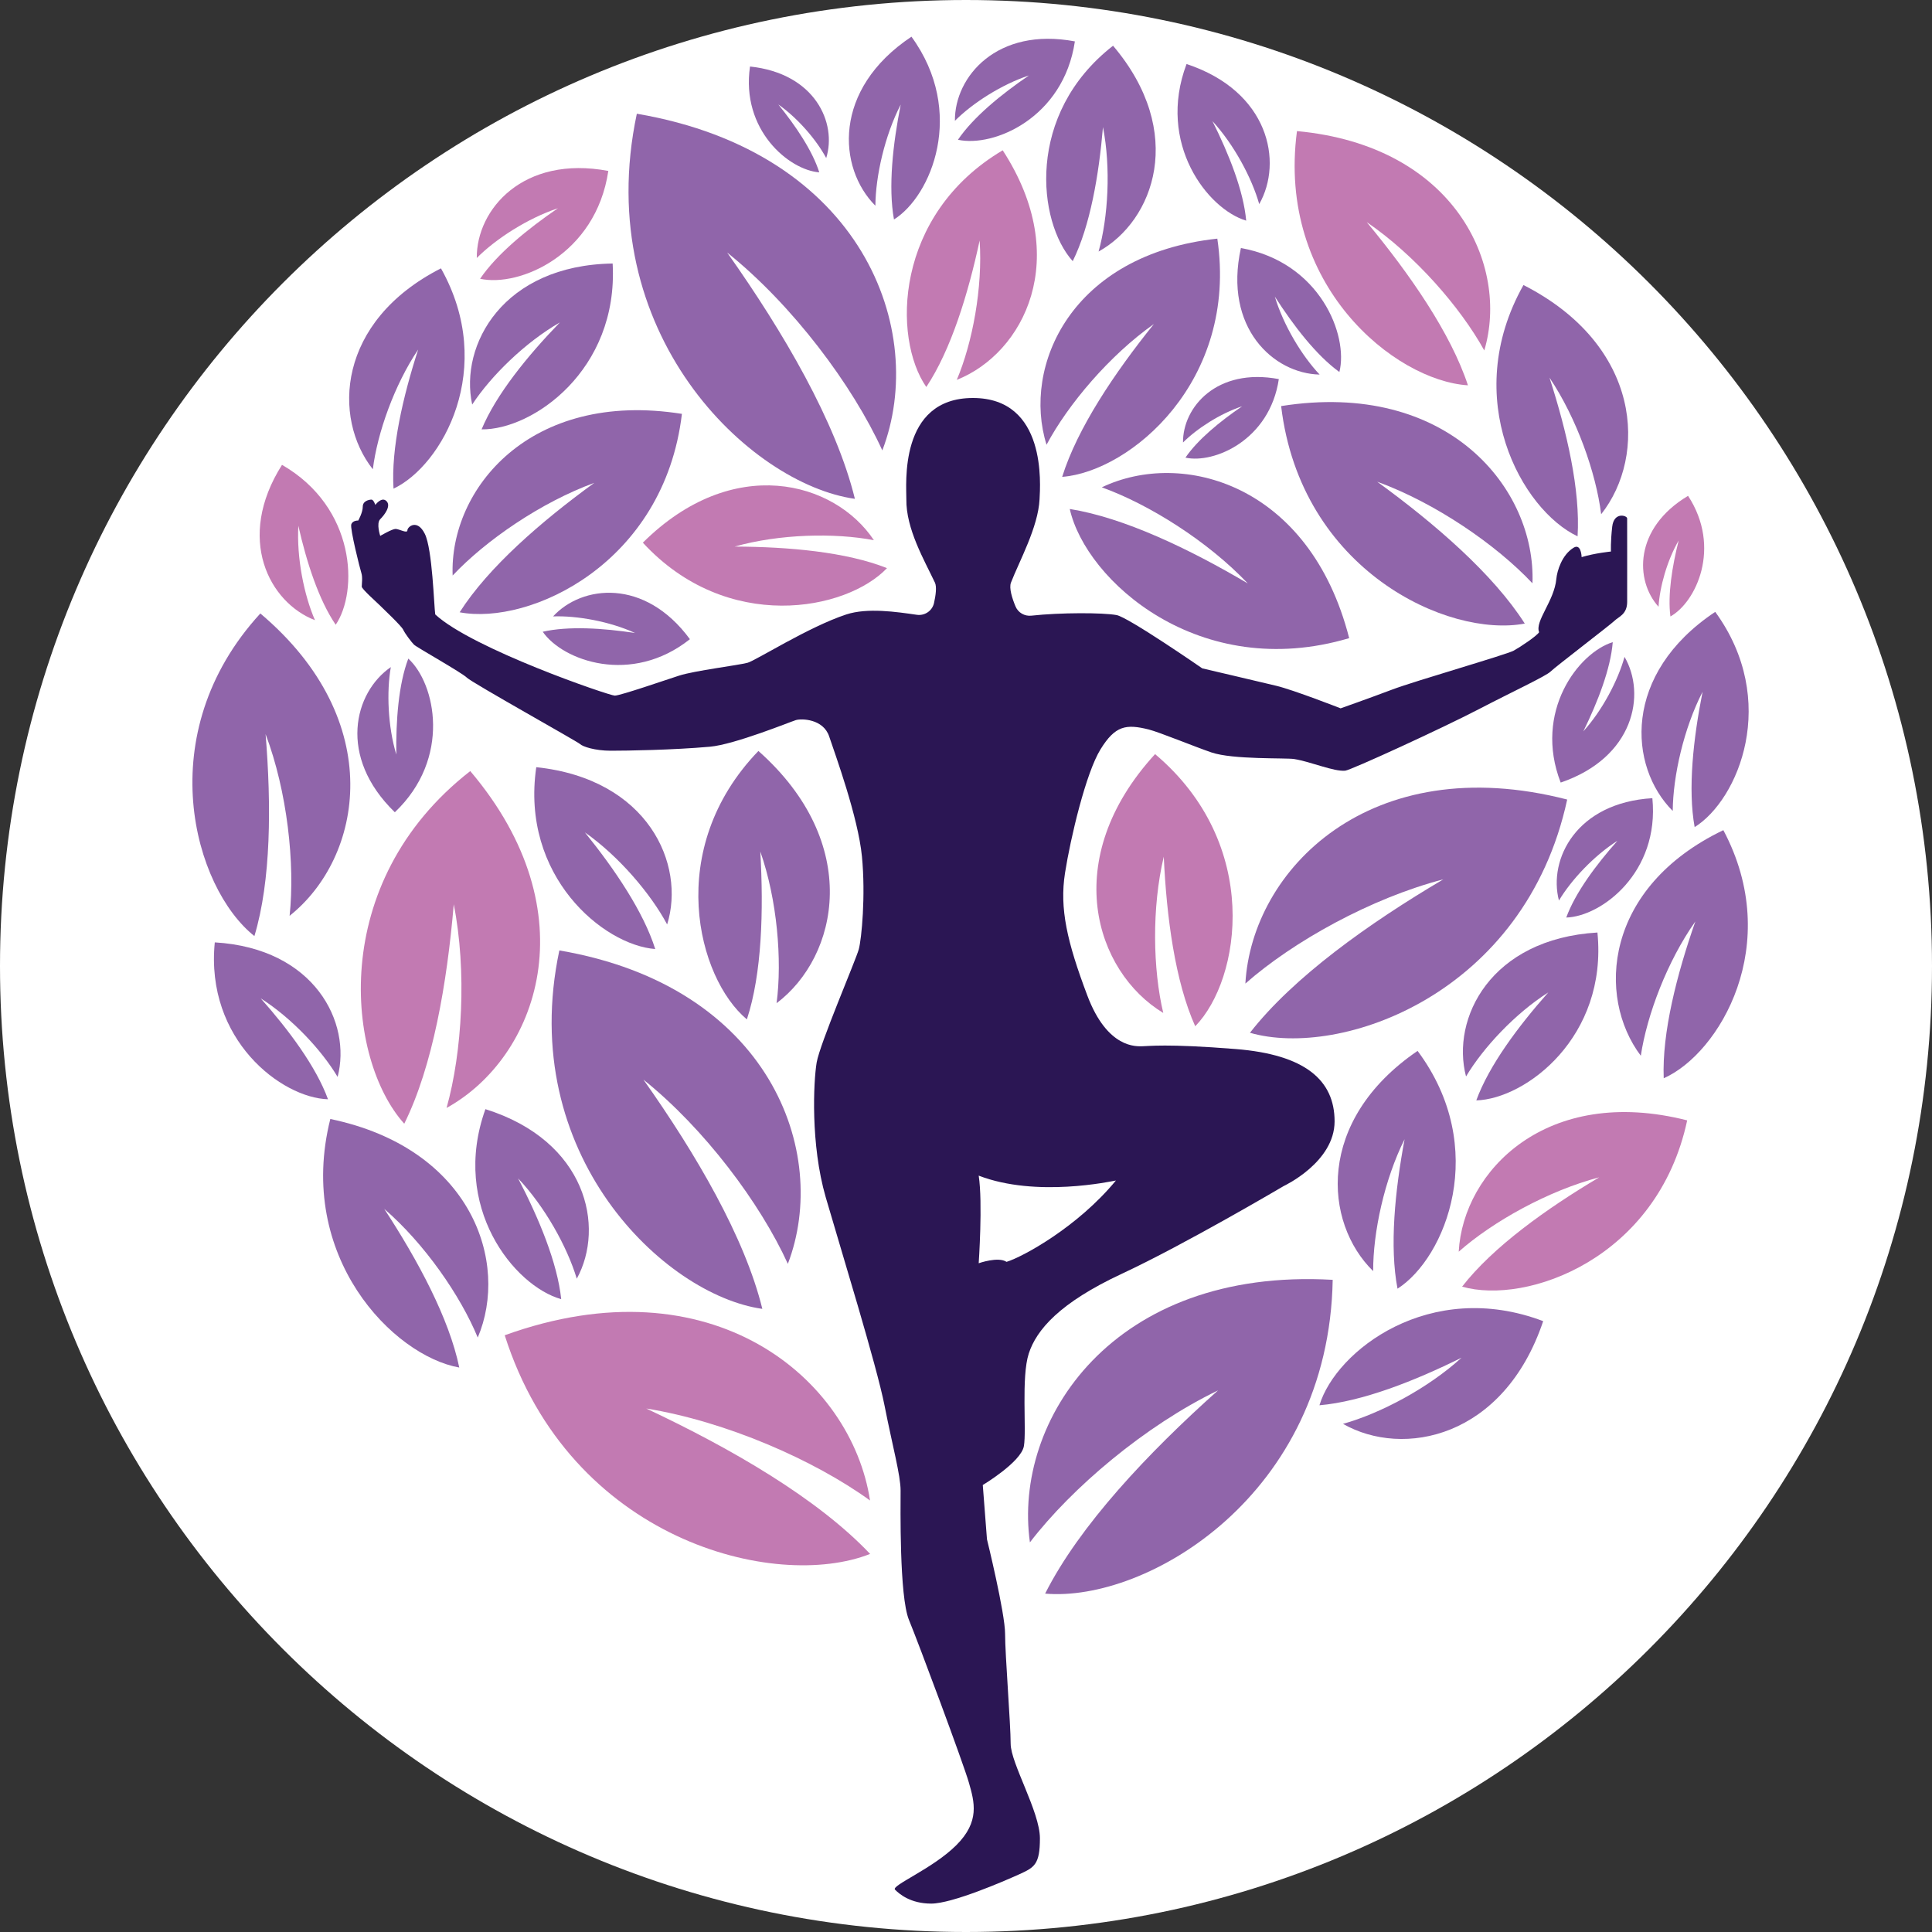
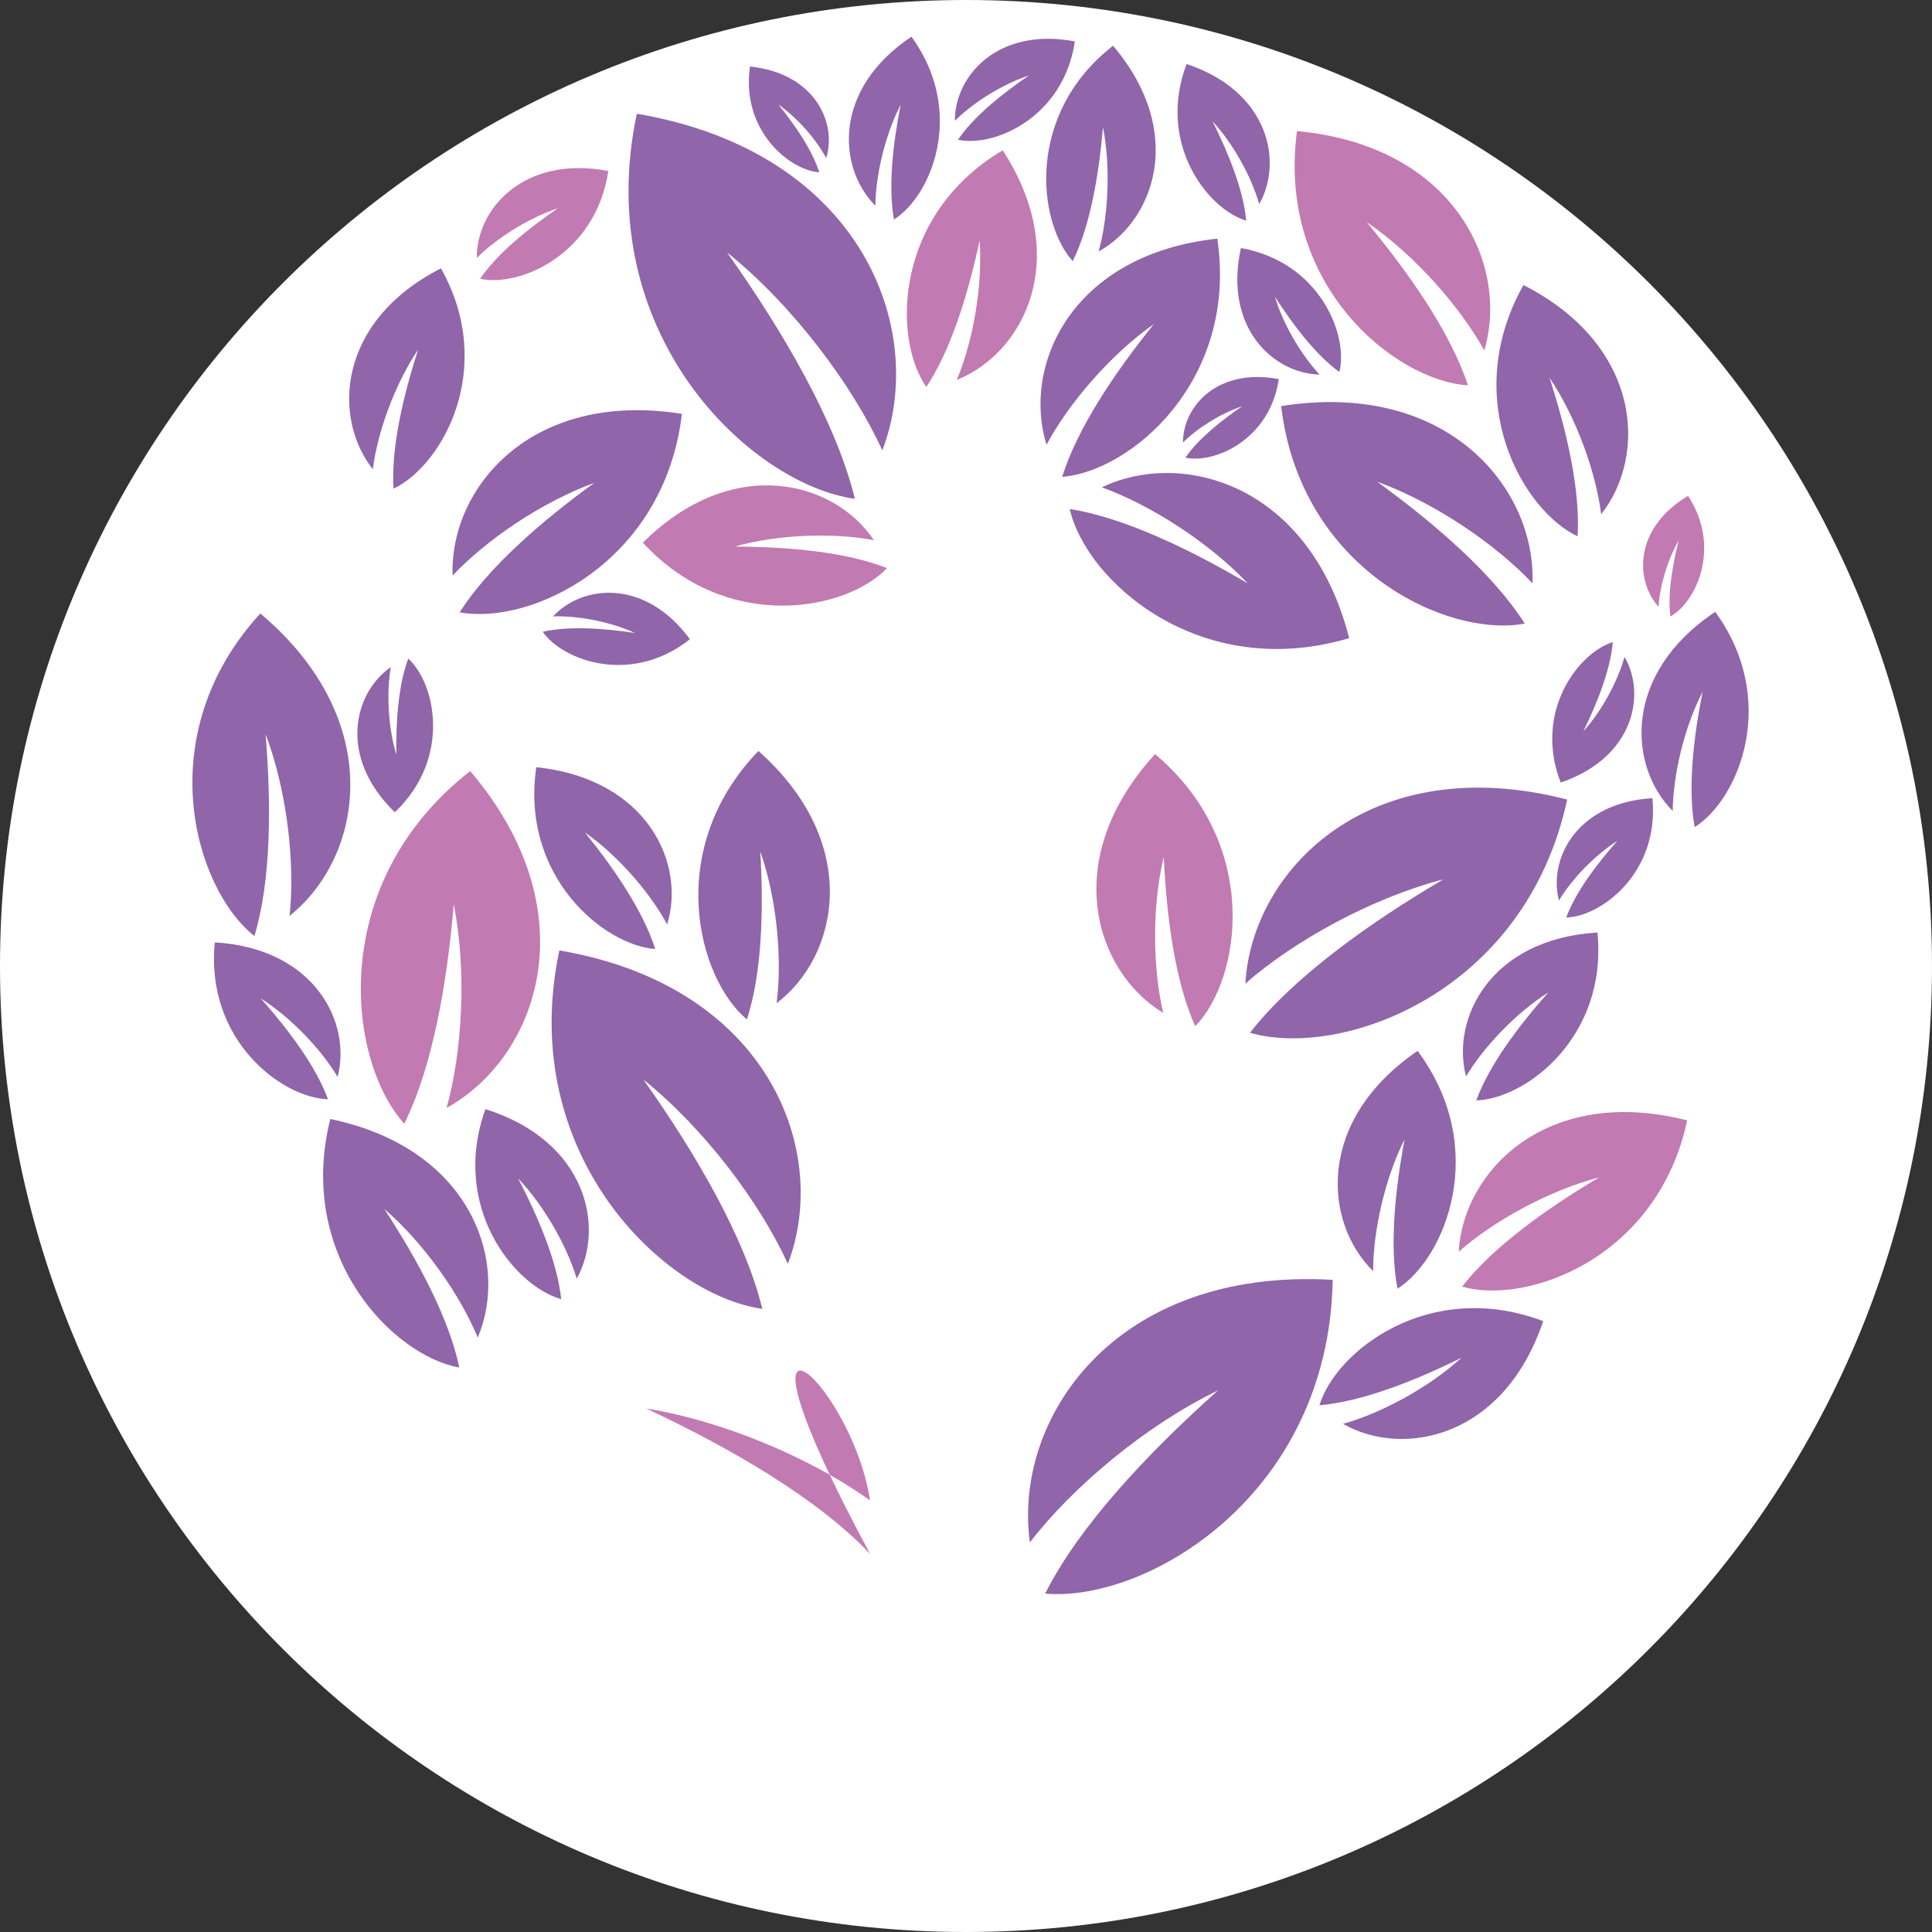
<svg xmlns="http://www.w3.org/2000/svg" width="500" viewBox="0 0 375 375" height="500" preserveAspectRatio="xMidYMid meet">
  <rect x="0" y="0" width="375" height="375" fill="#333333" stroke="none" />
  <defs>
    <clipPath id="aee7fd8fee">
      <path d="M 187.5 0 C 83.945 0 0 83.945 0 187.5 C 0 291.055 83.945 375 187.5 375 C 291.055 375 375 291.055 375 187.5 C 375 83.945 291.055 0 187.5 0 Z M 187.5 0 " clip-rule="nonzero" />
    </clipPath>
    <clipPath id="07ae9e185d">
-       <path d="M 68 77 L 316 77 L 316 369.605 L 68 369.605 Z M 68 77 " clip-rule="nonzero" />
-     </clipPath>
+       </clipPath>
  </defs>
  <g clip-path="url(#aee7fd8fee)">
    <rect x="-37.5" width="450" fill="#ffffff" y="-37.5" height="450" fill-opacity="1" />
  </g>
  <g clip-path="url(#07ae9e185d)">
    <path fill="#2b1654" d="M 315.828 100.613 C 315.828 100.074 313.27 99.258 312.93 102.23 C 312.59 105.199 312.684 107.051 312.684 107.051 C 312.684 107.051 309.629 107.344 306.988 108.137 C 306.988 107.734 306.801 105.469 305.434 106.312 C 303.148 107.719 302.23 110.82 302.086 112.355 C 301.684 116.676 297.875 120.555 298.742 122.715 C 298.234 123.488 295.102 125.578 293.809 126.289 C 292.375 127.078 274.676 132.16 270.215 133.848 C 265.754 135.535 260.211 137.488 260.211 137.488 C 260.211 137.488 251.082 133.914 247.699 133.105 C 244.32 132.293 233.363 129.73 233.363 129.73 C 233.363 129.73 219.027 119.816 216.73 119.387 C 214.105 118.895 205.785 118.883 200.18 119.5 C 198.871 119.641 197.621 118.922 197.113 117.711 C 196.465 116.164 195.82 114.141 196.227 113.086 C 197.801 109.008 201.512 102.328 201.777 96.906 C 201.914 94.133 203.223 77.25 188.848 77.25 C 174.359 77.25 175.961 94.191 175.922 96.906 C 175.844 102.652 179.41 108.738 181.469 113.086 C 181.852 113.891 181.621 115.586 181.289 117.059 C 180.945 118.566 179.492 119.551 177.961 119.332 C 173.996 118.758 168.363 117.922 164.262 119.266 C 156.961 121.664 146.664 128.234 145.098 128.645 C 143.168 129.152 134.855 130.164 131.809 131.141 C 129.32 131.941 120.414 135.02 119.332 135.02 C 118.25 135.02 91.648 125.91 84.48 119.262 C 84.242 117.711 83.938 106.574 82.453 103.609 C 80.969 100.637 79.074 102.258 79.074 102.938 C 79.074 103.609 77.449 102.664 76.777 102.664 C 76.102 102.664 73.801 104.016 73.801 104.016 C 73.801 104.016 72.988 101.586 73.801 100.773 C 74.609 99.965 75.965 98.211 75.016 97.266 C 74.07 96.32 72.852 98.004 72.852 98.004 C 72.852 98.004 72.512 96.973 72.105 96.973 C 71.703 96.973 70.414 97.195 70.414 98.34 C 70.414 99.488 69.535 101.039 69.535 101.039 C 69.535 101.039 68.453 100.973 68.184 101.781 C 67.91 102.594 69.875 110.418 70.145 111.23 C 70.414 112.039 70.215 113.391 70.215 113.859 C 70.215 114.332 73.121 116.895 73.73 117.504 C 74.34 118.113 77.922 121.488 78.262 122.227 C 78.602 122.969 79.852 124.625 80.355 125.129 C 80.863 125.637 89.656 130.562 90.633 131.543 C 91.613 132.52 112.133 143.961 112.609 144.434 C 113.082 144.902 115.445 145.715 118.555 145.715 C 121.664 145.715 130.555 145.582 137.789 144.938 C 142.566 144.516 153.375 140.113 154.457 139.777 C 155.539 139.438 159.801 139.508 160.945 142.949 C 162.098 146.391 166.559 158.605 167.301 166.23 C 168.043 173.855 167.234 182.223 166.691 184.246 C 166.152 186.27 159.121 202.602 158.512 206.242 C 157.902 209.887 157.297 222.105 160.266 232.363 C 163.242 242.617 170.141 264.957 171.695 272.852 C 173.25 280.746 174.805 286.352 174.805 289.316 C 174.805 292.285 174.535 309.832 176.426 314.418 C 178.32 319.008 186.973 342.219 188.059 346 C 189.141 349.781 190.223 353.559 185.621 358.148 C 181.023 362.738 172.91 365.977 173.723 366.785 C 174.535 367.598 176.699 369.488 180.75 369.488 C 184.809 369.488 194.816 365.164 197.789 363.82 C 200.762 362.469 201.848 361.93 201.848 356.805 C 201.848 351.672 196.168 342.227 196.168 338.449 C 196.168 334.668 195.086 321.176 195.086 317.125 C 195.086 313.074 191.57 298.77 191.57 298.77 L 190.758 288.242 C 190.758 288.242 198.195 283.789 198.738 280.684 C 199.277 277.582 198.195 267.324 199.68 262.73 C 201.168 258.141 205.629 252.875 217.801 247.211 C 229.969 241.543 249.172 230.207 249.172 230.207 C 249.172 230.207 259.043 225.613 259.043 217.656 C 259.043 209.691 253.367 204.695 239.844 203.617 C 226.32 202.535 222.809 203.078 221.727 203.078 C 220.645 203.078 214.965 203.617 211.047 193.223 C 207.125 182.832 205.637 176.352 206.715 169.465 C 207.797 162.582 210.773 150.031 213.613 145.438 C 216.453 140.848 218.539 140.484 222.973 141.594 C 225 142.102 231.977 144.969 235.145 146.047 C 239.301 147.469 249.598 147.07 251.203 147.328 C 254.512 147.871 258.875 149.793 261.105 149.59 C 262.184 149.492 279.867 141.387 287.062 137.641 C 293.523 134.281 300.082 131.23 300.957 130.355 C 301.836 129.477 312.656 121.211 313.398 120.469 C 314.141 119.73 315.832 119.258 315.832 116.828 C 315.848 114.41 315.828 101.152 315.828 100.613 Z M 216.598 229.137 C 209.16 238.18 198.48 243.984 195.371 244.926 C 193.75 243.848 189.965 245.195 189.965 245.195 C 189.965 245.195 190.777 233.457 189.965 228.191 C 201.184 232.508 215.789 229.27 216.598 229.137 Z M 216.598 229.137 " fill-opacity="1" fill-rule="nonzero" />
  </g>
  <path fill="#c27ab2" d="M 225.887 166.285 C 226.43 178.039 228.082 190.473 231.992 199.199 C 240.91 190.035 244.91 163.832 224.199 146.371 C 205.531 166.746 212.535 188.598 225.789 196.613 C 223.777 188.191 223.539 176.129 225.887 166.285 Z M 225.887 166.285 " fill-opacity="1" fill-rule="nonzero" />
  <path fill="#c27ab2" d="M 310.418 228.512 C 300.125 234.625 289.754 242.059 283.793 249.738 C 296.293 253.328 321.727 244.352 327.48 217.465 C 300.246 210.523 283.984 227.258 283.137 242.953 C 289.738 237.121 300.453 231.133 310.418 228.512 Z M 310.418 228.512 " fill-opacity="1" fill-rule="nonzero" />
  <path fill="#9065aa" d="M 272.629 221.121 C 270.758 231.16 269.684 241.984 271.258 250.133 C 280.609 244.156 289.184 222.816 275.152 203.977 C 255.344 217.492 256.922 237.336 266.531 246.723 C 266.5 239.207 268.699 228.973 272.629 221.121 Z M 272.629 221.121 " fill-opacity="1" fill-rule="nonzero" />
  <path fill="#9065aa" d="M 236.418 269.875 C 222.836 282 209.52 296.117 202.859 309.32 C 222.57 311.039 257.93 290.246 258.676 248.414 C 215.98 245.973 196.586 275.695 199.906 299.371 C 208.055 288.746 222.309 276.688 236.418 269.875 Z M 236.418 269.875 " fill-opacity="1" fill-rule="nonzero" />
  <path fill="#9065aa" d="M 280.148 170.68 C 265.645 179.246 251.031 189.672 242.617 200.461 C 260.195 205.547 296.008 193.004 304.191 155.191 C 265.902 145.34 242.965 168.832 241.727 190.91 C 251.023 182.723 266.121 174.332 280.148 170.68 Z M 280.148 170.68 " fill-opacity="1" fill-rule="nonzero" />
-   <path fill="#9065aa" d="M 329.066 178.855 C 325.465 189.156 322.582 200.43 322.926 209.289 C 333.773 204.477 346.285 183.309 334.5 161.133 C 311.379 172.23 309.844 193.453 318.48 204.922 C 319.668 196.984 323.641 186.52 329.066 178.855 Z M 329.066 178.855 " fill-opacity="1" fill-rule="nonzero" />
  <path fill="#9065aa" d="M 330.469 134.277 C 328.668 143.352 327.586 153.148 328.93 160.543 C 337.461 155.219 345.445 135.977 332.926 118.762 C 314.84 130.805 316.074 148.805 324.676 157.406 C 324.73 150.605 326.828 141.348 330.469 134.277 Z M 330.469 134.277 " fill-opacity="1" fill-rule="nonzero" />
  <path fill="#9065aa" d="M 174.828 20.297 C 173.297 28 172.383 36.316 173.52 42.598 C 180.766 38.082 187.547 21.738 176.914 7.121 C 161.555 17.348 162.605 32.625 169.91 39.93 C 169.957 34.156 171.734 26.301 174.828 20.297 Z M 174.828 20.297 " fill-opacity="1" fill-rule="nonzero" />
  <path fill="#9065aa" d="M 242.199 113.246 C 230.859 106.555 218.207 100.484 207.641 98.793 C 210.758 112.723 232.844 132.496 261.875 123.863 C 254.23 93.969 229.477 87.129 213.859 94.59 C 222.973 97.863 234.418 105.031 242.199 113.246 Z M 242.199 113.246 " fill-opacity="1" fill-rule="nonzero" />
  <path fill="#9065aa" d="M 300.523 192.629 C 294.648 199.258 289.016 206.828 286.547 213.586 C 296.168 213.301 312.074 201.254 310.062 181 C 289.293 182.238 281.609 197.691 284.555 208.945 C 287.891 203.348 294.094 196.711 300.523 192.629 Z M 300.523 192.629 " fill-opacity="1" fill-rule="nonzero" />
  <path fill="#9065aa" d="M 313.945 163.195 C 309.766 167.902 305.762 173.289 304.008 178.094 C 310.848 177.891 322.152 169.328 320.723 154.926 C 305.961 155.805 300.492 166.793 302.59 174.793 C 304.961 170.816 309.375 166.102 313.945 163.195 Z M 313.945 163.195 " fill-opacity="1" fill-rule="nonzero" />
  <path fill="#9065aa" d="M 123.273 122.867 C 117.039 121.918 110.34 121.488 105.344 122.621 C 109.223 128.25 122.57 133.078 133.91 124.066 C 125.156 112.16 112.949 113.547 107.352 119.645 C 111.984 119.473 118.344 120.613 123.273 122.867 Z M 123.273 122.867 " fill-opacity="1" fill-rule="nonzero" />
  <path fill="#9065aa" d="M 307.328 141.949 C 310.145 136.191 312.613 129.828 313.035 124.641 C 306.371 126.688 297.605 138.152 302.926 151.895 C 317.176 147.039 319.551 134.777 315.32 127.496 C 314.07 132.035 311.027 137.859 307.328 141.949 Z M 307.328 141.949 " fill-opacity="1" fill-rule="nonzero" />
  <path fill="#9065aa" d="M 147.574 165.277 C 148.234 176.746 147.887 188.988 144.969 197.863 C 135.379 189.859 128.848 164.809 147.207 145.762 C 167.398 163.676 162.801 185.605 150.734 194.723 C 151.84 186.344 150.848 174.602 147.574 165.277 Z M 147.574 165.277 " fill-opacity="1" fill-rule="nonzero" />
  <path fill="#9065aa" d="M 113.527 161.566 C 119.371 168.793 124.91 177.008 127.18 184.207 C 117.105 183.449 101.004 170.055 104.09 148.91 C 125.809 151.199 133.121 167.777 129.492 179.434 C 126.266 173.41 120.074 166.156 113.527 161.566 Z M 113.527 161.566 " fill-opacity="1" fill-rule="nonzero" />
  <path fill="#9065aa" d="M 235.336 23.512 C 238.543 29.926 241.367 37.023 241.883 42.828 C 234.41 40.598 224.488 27.852 230.309 12.426 C 246.301 17.723 249.078 31.422 244.414 39.617 C 242.977 34.535 239.512 28.055 235.336 23.512 Z M 235.336 23.512 " fill-opacity="1" fill-rule="nonzero" />
  <path fill="#9065aa" d="M 151.074 20.277 C 154.473 24.484 157.699 29.266 159.02 33.453 C 153.152 33.012 143.777 25.215 145.578 12.91 C 158.223 14.242 162.48 23.891 160.367 30.68 C 158.488 27.176 154.887 22.953 151.074 20.277 Z M 151.074 20.277 " fill-opacity="1" fill-rule="nonzero" />
  <path fill="#c27ab2" d="M 142.594 106.09 C 153.09 106.129 164.238 107.129 172.164 110.273 C 164.324 118.535 141.125 123.074 124.777 105.332 C 142.242 87.984 161.984 93.387 169.625 104.855 C 162.043 103.391 151.281 103.637 142.594 106.09 Z M 142.594 106.09 " fill-opacity="1" fill-rule="nonzero" />
  <path fill="#9065aa" d="M 100.566 228.723 C 104.605 236.484 108.188 245.098 108.93 252.168 C 99.77 249.594 87.418 234.227 94.219 215.285 C 113.84 221.445 117.488 238.113 111.953 248.195 C 110.105 242.031 105.75 234.184 100.566 228.723 Z M 100.566 228.723 " fill-opacity="1" fill-rule="nonzero" />
  <path fill="#9065aa" d="M 51.551 142.488 C 52.68 156.242 52.621 170.953 49.379 181.691 C 37.633 172.363 29.055 142.484 50.531 119.074 C 75.305 139.988 70.426 166.457 56.211 177.758 C 57.289 167.664 55.754 153.594 51.551 142.488 Z M 51.551 142.488 " fill-opacity="1" fill-rule="nonzero" />
  <path fill="#9065aa" d="M 267.309 93.496 C 278.609 101.715 289.859 111.465 295.957 121.035 C 281.043 123.859 252.453 110.695 248.668 78.82 C 281.07 73.691 298.156 94.887 297.449 113.219 C 290.41 105.727 278.602 97.613 267.309 93.496 Z M 267.309 93.496 " fill-opacity="1" fill-rule="nonzero" />
  <path fill="#9065aa" d="M 300.754 73.301 C 304.133 83.766 306.766 95.188 306.207 104.098 C 295.391 98.992 283.305 77.371 295.703 55.324 C 318.719 67.055 319.758 88.469 310.785 99.812 C 309.785 91.785 306.031 81.152 300.754 73.301 Z M 300.754 73.301 " fill-opacity="1" fill-rule="nonzero" />
  <path fill="#c27ab2" d="M 190.148 46.68 C 187.91 57.078 184.582 67.922 179.793 75.117 C 173.207 65.621 173.551 41.668 194.625 29.172 C 208.23 50.117 198.723 68.559 185.711 73.734 C 188.762 66.527 190.766 55.805 190.148 46.68 Z M 190.148 46.68 " fill-opacity="1" fill-rule="nonzero" />
  <path fill="#9065aa" d="M 115.352 93.723 C 105.043 101.219 94.781 110.113 89.219 118.844 C 102.824 121.422 128.906 109.414 132.359 80.332 C 102.801 75.648 87.211 94.992 87.859 111.711 C 94.277 104.879 105.051 97.48 115.352 93.723 Z M 115.352 93.723 " fill-opacity="1" fill-rule="nonzero" />
-   <path fill="#9065aa" d="M 108.672 62.582 C 102.387 69.078 96.301 76.559 93.477 83.34 C 103.305 83.477 120.066 71.898 118.914 51.148 C 97.672 51.484 89.148 66.91 91.652 78.523 C 95.301 72.953 101.93 66.465 108.672 62.582 Z M 108.672 62.582 " fill-opacity="1" fill-rule="nonzero" />
  <path fill="#9065aa" d="M 223.965 62.898 C 216.34 72.375 209.113 83.129 206.168 92.559 C 219.355 91.543 240.375 73.977 236.281 46.32 C 207.875 49.375 198.352 71.078 203.133 86.324 C 207.336 78.434 215.414 68.926 223.965 62.898 Z M 223.965 62.898 " fill-opacity="1" fill-rule="nonzero" />
  <path fill="#c27ab2" d="M 325.828 104.91 C 324.559 109.969 323.676 115.457 324.227 119.656 C 329.18 116.902 334.215 106.285 327.652 96.242 C 317.133 102.52 317.316 112.684 321.922 117.77 C 322.145 113.941 323.582 108.789 325.828 104.91 Z M 325.828 104.91 " fill-opacity="1" fill-rule="nonzero" />
  <path fill="#9065aa" d="M 247.445 57.57 C 251.102 63.266 255.512 68.984 259.973 72.207 C 261.773 65.082 256.211 50.887 240.859 48.141 C 237.438 63.652 247.227 72.52 256.141 72.703 C 252.711 69.082 249.117 63.141 247.445 57.57 Z M 247.445 57.57 " fill-opacity="1" fill-rule="nonzero" />
  <path fill="#9065aa" d="M 241.098 78.859 C 236.789 81.801 232.48 85.324 230.094 88.828 C 235.633 90.047 246.453 85.445 248.219 73.582 C 236.18 71.309 229.555 79.039 229.621 85.891 C 232.332 83.176 236.832 80.273 241.098 78.859 Z M 241.098 78.859 " fill-opacity="1" fill-rule="nonzero" />
  <path fill="#9065aa" d="M 199.715 14.645 C 194.312 18.332 188.922 22.734 185.938 27.125 C 192.871 28.652 206.426 22.887 208.633 8.035 C 193.551 5.188 185.266 14.863 185.348 23.449 C 188.742 20.043 194.379 16.41 199.715 14.645 Z M 199.715 14.645 " fill-opacity="1" fill-rule="nonzero" />
  <path fill="#c27ab2" d="M 108.293 40.422 C 102.375 44.465 96.457 49.297 93.188 54.109 C 100.793 55.781 115.648 49.461 118.074 33.18 C 101.539 30.059 92.453 40.668 92.543 50.074 C 96.262 46.34 102.441 42.363 108.293 40.422 Z M 108.293 40.422 " fill-opacity="1" fill-rule="nonzero" />
-   <path fill="#c27ab2" d="M 57.91 102.062 C 59.508 109.098 61.855 116.418 65.16 121.266 C 69.551 114.773 69.125 98.531 54.738 90.227 C 45.676 104.535 52.273 116.969 61.137 120.379 C 59.008 115.512 57.562 108.258 57.91 102.062 Z M 57.91 102.062 " fill-opacity="1" fill-rule="nonzero" />
  <path fill="#9065aa" d="M 76.922 146.457 C 76.836 139.855 77.352 132.844 79.25 127.832 C 84.547 132.668 87.652 147.195 76.637 157.66 C 65.512 146.875 68.707 134.41 75.859 129.484 C 75.016 134.262 75.285 141.02 76.922 146.457 Z M 76.922 146.457 " fill-opacity="1" fill-rule="nonzero" />
  <path fill="#9065aa" d="M 81.164 67.848 C 78.203 77.02 75.891 87.031 76.383 94.848 C 85.863 90.371 96.457 71.418 85.59 52.086 C 65.406 62.371 64.504 81.145 72.367 91.086 C 73.242 84.051 76.535 74.727 81.164 67.848 Z M 81.164 67.848 " fill-opacity="1" fill-rule="nonzero" />
  <path fill="#9065aa" d="M 283.684 263.531 C 274.523 268.07 264.379 272.051 256.102 272.762 C 259.312 262.152 277.539 248.098 299.531 256.434 C 291.898 279.141 272.344 283.035 260.676 276.371 C 267.922 274.348 277.191 269.449 283.684 263.531 Z M 283.684 263.531 " fill-opacity="1" fill-rule="nonzero" />
-   <path fill="#c27ab2" d="M 125.434 273.391 C 141.922 281.137 158.723 290.867 168.887 301.617 C 150.488 308.891 110.652 299.043 97.965 259.172 C 138.18 244.656 165.27 267.602 168.871 291.242 C 158.02 283.383 140.906 275.895 125.434 273.391 Z M 125.434 273.391 " fill-opacity="1" fill-rule="nonzero" />
+   <path fill="#c27ab2" d="M 125.434 273.391 C 141.922 281.137 158.723 290.867 168.887 301.617 C 138.18 244.656 165.27 267.602 168.871 291.242 C 158.02 283.383 140.906 275.895 125.434 273.391 Z M 125.434 273.391 " fill-opacity="1" fill-rule="nonzero" />
  <path fill="#9065aa" d="M 124.891 209.555 C 135.07 223.941 144.559 240.148 147.969 254.051 C 128.996 251.398 100.164 224.102 108.57 184.477 C 149.379 191.438 161.211 223.684 152.922 245.309 C 147.547 233.512 136.719 219.039 124.891 209.555 Z M 124.891 209.555 " fill-opacity="1" fill-rule="nonzero" />
  <path fill="#9065aa" d="M 141.145 49.02 C 152.078 64.477 162.273 81.891 165.934 96.824 C 145.547 93.973 114.57 64.648 123.609 22.074 C 167.453 29.551 180.16 64.199 171.258 87.426 C 165.48 74.762 153.852 59.211 141.145 49.02 Z M 141.145 49.02 " fill-opacity="1" fill-rule="nonzero" />
  <path fill="#9065aa" d="M 74.578 234.637 C 81.129 244.66 87.176 255.906 89.145 265.438 C 76.316 263.164 57.414 243.906 64.113 217.195 C 91.668 222.934 98.898 245.137 92.73 259.617 C 89.371 251.473 82.379 241.371 74.578 234.637 Z M 74.578 234.637 " fill-opacity="1" fill-rule="nonzero" />
  <path fill="#c27ab2" d="M 88.074 175.523 C 86.777 190.816 84.004 206.938 78.465 218.113 C 67.301 205.723 63.406 171.379 91.277 149.664 C 114.586 177.148 104.355 205.277 86.68 215.051 C 89.723 204.188 90.637 188.473 88.074 175.523 Z M 88.074 175.523 " fill-opacity="1" fill-rule="nonzero" />
  <path fill="#9065aa" d="M 214.086 24.672 C 213.293 34.008 211.598 43.859 208.215 50.691 C 201.398 43.117 199.016 22.141 216.043 8.875 C 230.281 25.668 224.031 42.848 213.234 48.824 C 215.09 42.176 215.645 32.582 214.086 24.672 Z M 214.086 24.672 " fill-opacity="1" fill-rule="nonzero" />
  <path fill="#c27ab2" d="M 265.281 43.113 C 273.645 53.203 281.602 64.68 284.926 74.789 C 270.707 73.902 247.773 55.305 251.742 25.445 C 282.402 28.289 293.008 51.523 288.098 68.023 C 283.441 59.586 274.594 49.473 265.281 43.113 Z M 265.281 43.113 " fill-opacity="1" fill-rule="nonzero" />
  <path fill="#9065aa" d="M 50.605 193.781 C 56.094 199.973 61.359 207.055 63.664 213.367 C 54.672 213.102 39.809 201.844 41.691 182.914 C 61.102 184.07 68.285 198.516 65.531 209.031 C 62.418 203.797 56.617 197.602 50.605 193.781 Z M 50.605 193.781 " fill-opacity="1" fill-rule="nonzero" />
</svg>